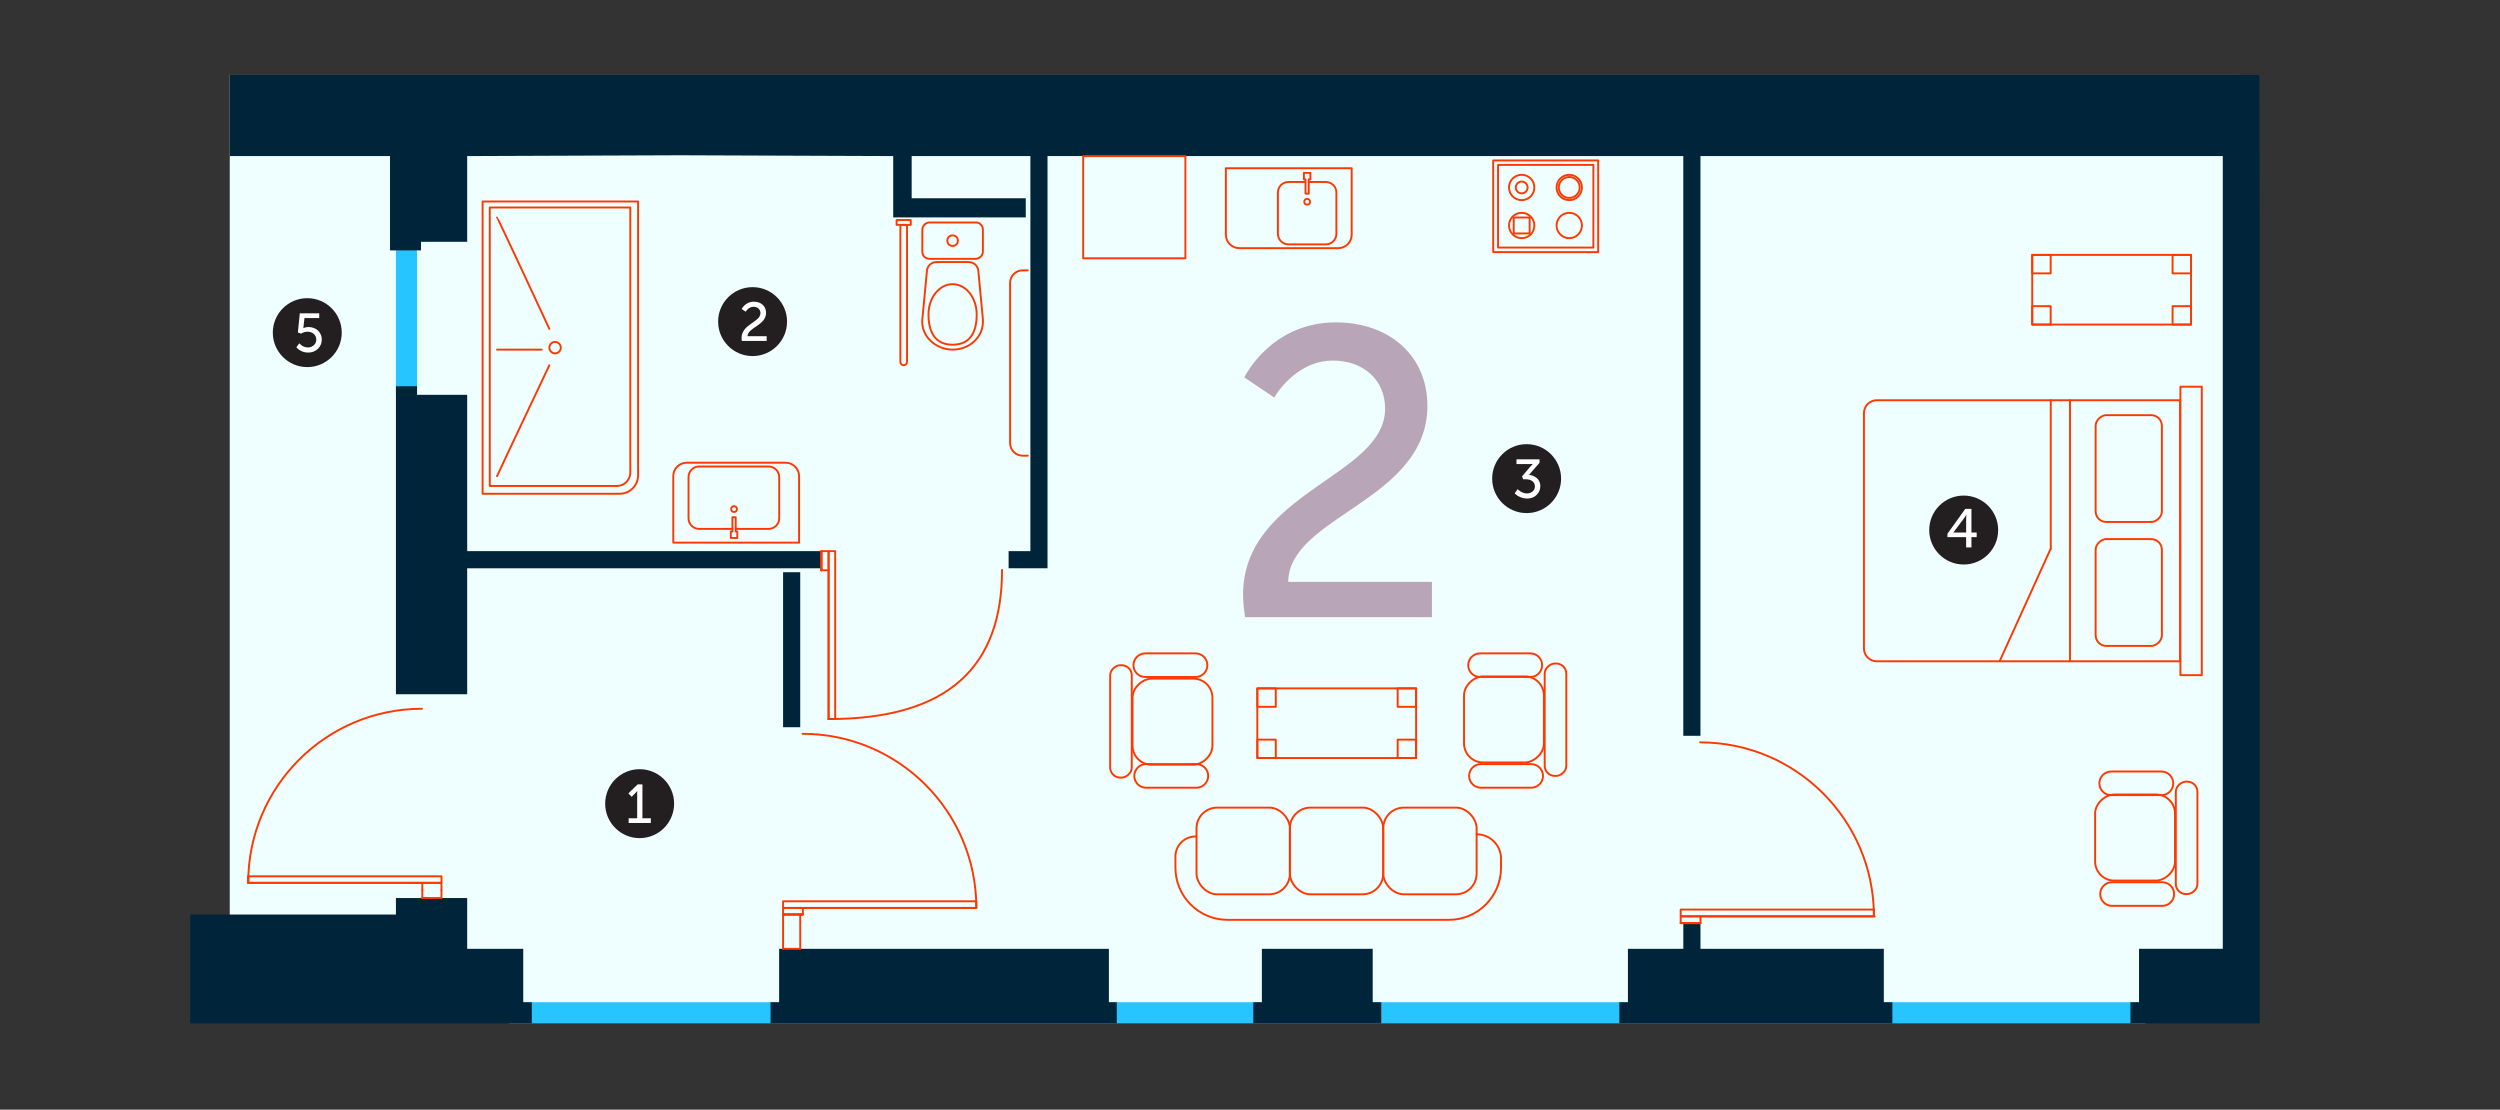
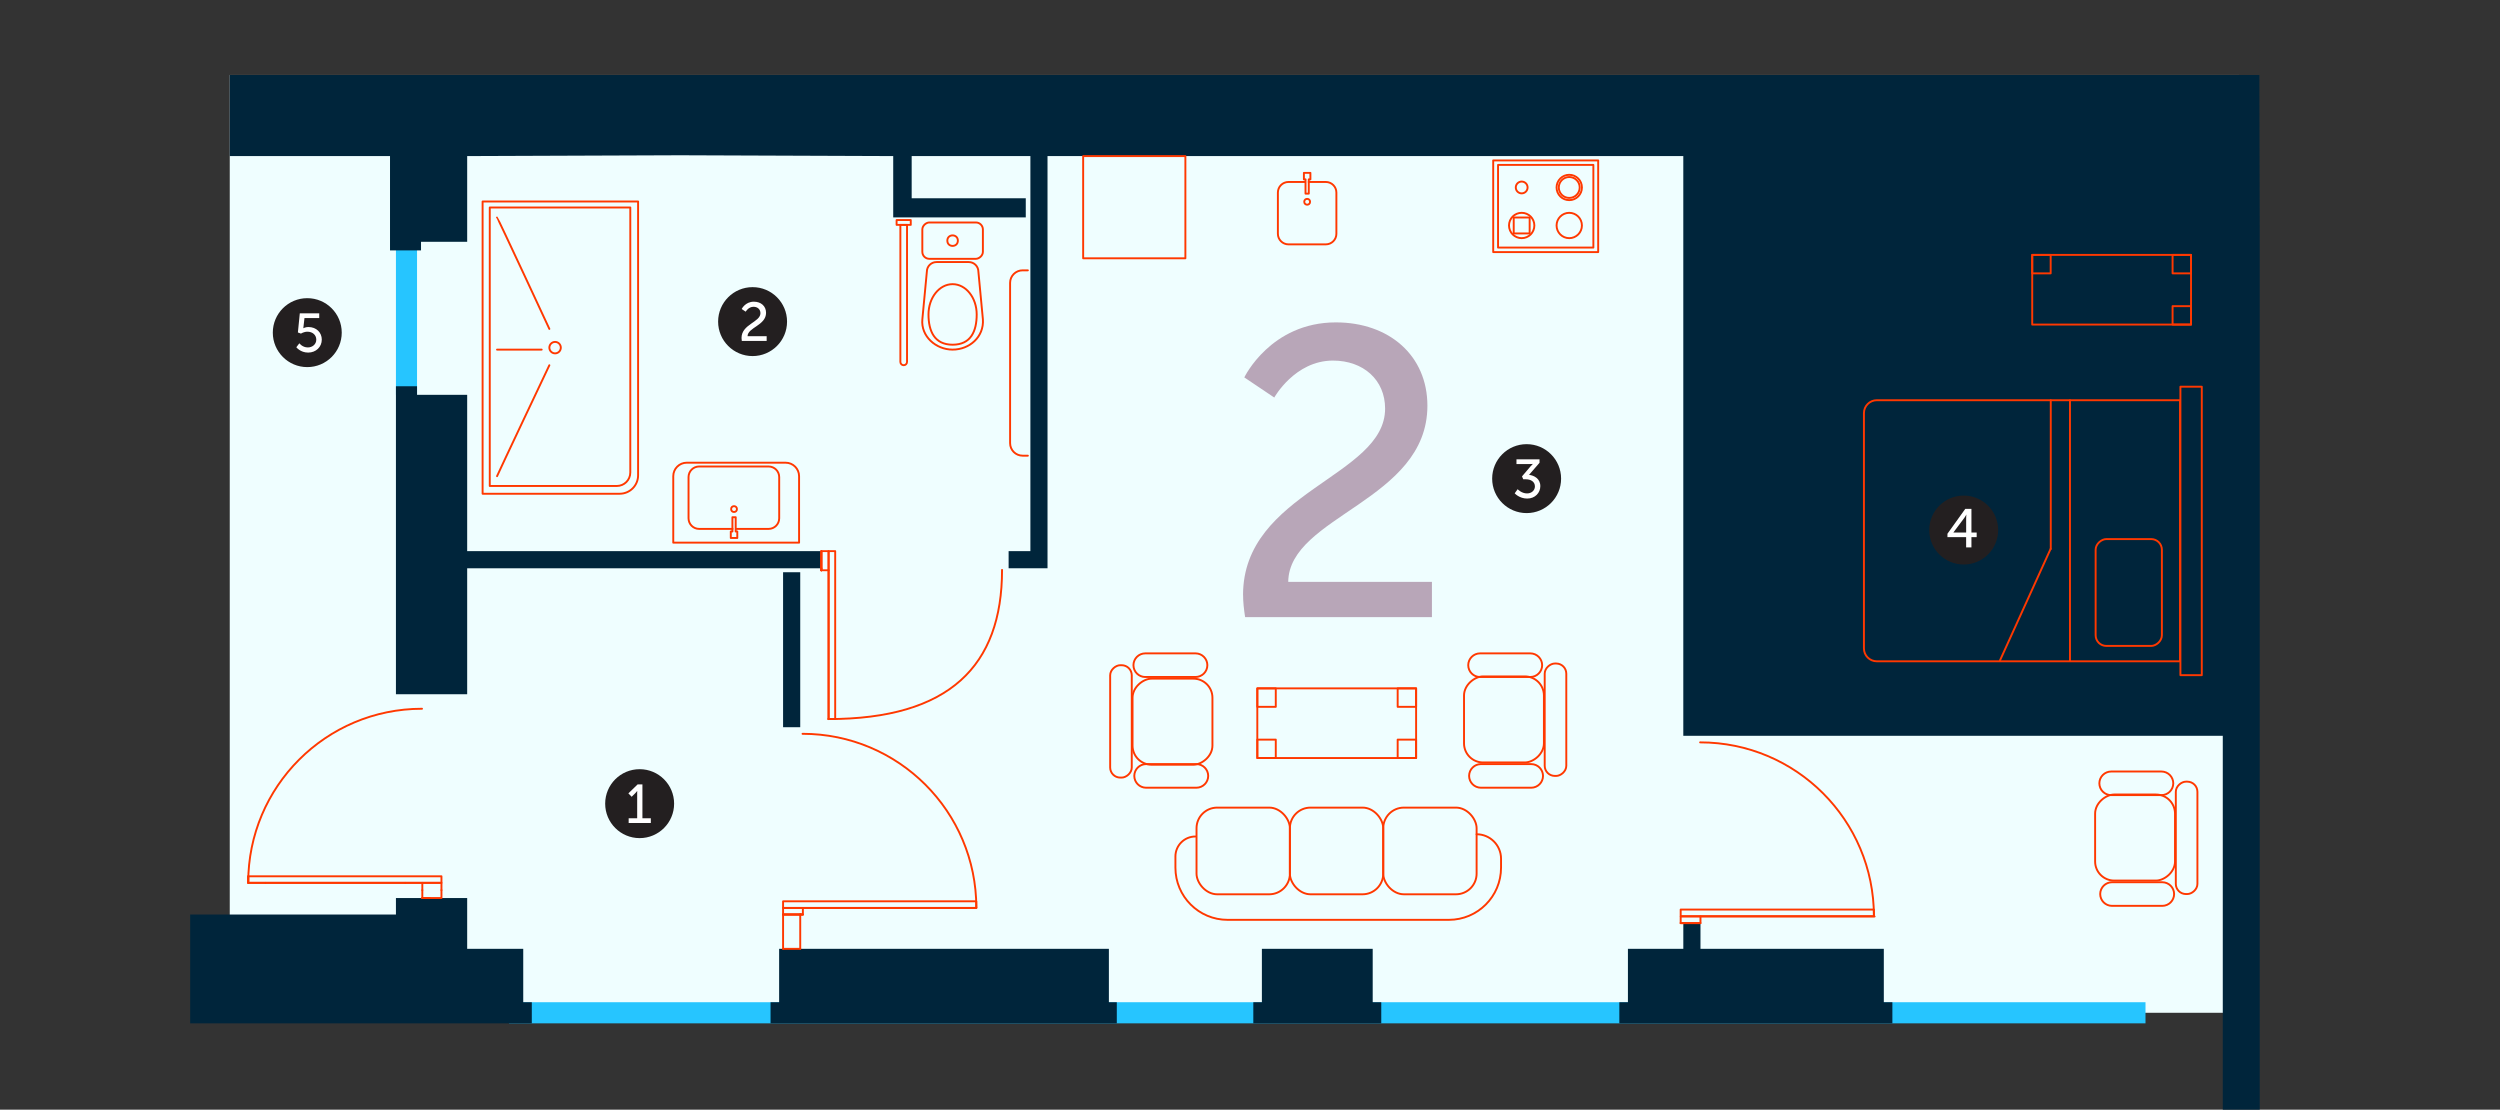
<svg xmlns="http://www.w3.org/2000/svg" id="Layer_1" data-name="Layer 1" viewBox="0 0 1126.45 500">
  <rect x="0" y="0" width="1126.45" height="500" fill="#333333" stroke="none" />
  <defs>
    <style>
      .cls-1 {
        fill: #b8a6b8;
      }

      .cls-1, .cls-2, .cls-3, .cls-4, .cls-5, .cls-6 {
        stroke-width: 0px;
      }

      .cls-7 {
        fill: none;
        stroke: #ff3800;
        stroke-linecap: round;
        stroke-linejoin: round;
        stroke-width: .87px;
      }

      .cls-2 {
        fill: #26c5ff;
      }

      .cls-3 {
        fill: #effeff;
      }

      .cls-4 {
        fill: #fff;
      }

      .cls-5 {
        fill: #231f20;
      }

      .cls-6 {
        fill: #00253b;
      }
    </style>
  </defs>
  <rect class="cls-3" x="103.52" y="33.78" width="905.38" height="422.56" />
  <path class="cls-1" d="M560.09,268.1c0-46.62,64.01-53.28,64.01-83.99,0-12.95-9.81-21.64-23.49-21.64-17.21,0-26.45,16.65-26.45,16.65l-13.5-9.07s11.84-24.79,41.25-24.79c24.05,0,41.25,14.98,41.25,37.55,0,42.92-62.34,49.58-62.71,79.36h64.75v15.91h-84.17c-.55-3.51-.92-6.84-.92-9.99Z" />
  <rect class="cls-2" x="229.33" y="451.58" width="737.39" height="9.52" />
  <rect class="cls-2" x="178.4" y="100.24" width="9.51" height="77.66" />
  <g>
-     <path class="cls-6" d="M1018.02,33.78H353.26v36.55-36.55H103.52v36.55h72.21v20.13s0,22.36,0,22.36h13.97v-3.86h20.8v-38.63s95.98-.37,95.98-.37l95.98.37v27.64h59.73v-8.62h-51.41v-19.02h53.49v178h-9.81v7.73h17.53V70.33h286.47v261.21h7.73V70.33h235.35v357.19h-37.74v24.07h-3.86v9.51h58.24V103.91" />
+     <path class="cls-6" d="M1018.02,33.78H353.26v36.55-36.55H103.52v36.55h72.21v20.13s0,22.36,0,22.36h13.97v-3.86h20.8v-38.63s95.98-.37,95.98-.37l95.98.37v27.64h59.73v-8.62h-51.41v-19.02h53.49v178h-9.81v7.73h17.53V70.33h286.47v261.21h7.73h235.35v357.19h-37.74v24.07h-3.86v9.51h58.24V103.91" />
    <polygon class="cls-6" points="178.4 174.04 178.4 177.9 178.4 312.81 210.5 312.81 210.5 256.06 370.08 256.06 370.08 248.33 210.5 248.33 210.5 177.9 187.91 177.9 187.91 174.04 178.4 174.04" />
    <rect class="cls-6" x="352.84" y="257.84" width="7.73" height="69.83" />
    <polygon class="cls-6" points="848.81 449.81 848.81 445.94 848.81 427.52 766.2 427.52 766.2 415.93 758.47 415.93 758.47 427.52 733.51 427.52 733.51 445.94 733.51 449.81 733.51 451.59 729.64 451.59 729.64 457.24 729.64 461.1 852.67 461.1 852.67 457.24 852.67 451.59 848.81 451.59 848.81 449.81" />
    <polygon class="cls-6" points="618.51 449.81 618.51 445.94 618.51 427.52 568.58 427.52 568.58 445.94 568.58 449.81 568.58 451.59 564.72 451.59 564.72 457.24 564.72 461.1 622.37 461.1 622.37 457.24 622.37 451.59 618.51 451.59 618.51 449.81" />
    <polygon class="cls-6" points="499.64 449.81 499.64 445.94 499.64 427.52 351.06 427.52 351.06 445.94 351.06 449.81 351.06 451.59 347.19 451.59 347.19 457.24 347.19 461.1 503.21 461.1 503.21 457.24 503.21 451.59 499.64 451.59 499.64 449.81" />
    <polygon class="cls-6" points="235.76 449.81 235.76 445.94 235.76 427.52 210.5 427.52 210.5 412.07 210.5 410.88 210.5 404.64 178.4 404.64 178.4 410.88 178.4 412.07 85.69 412.07 85.69 427.52 85.69 445.94 85.69 449.81 85.69 451.59 85.69 457.24 85.69 461.1 203.37 461.1 239.62 461.1 239.62 457.24 239.62 451.59 235.76 451.59 235.76 449.81" />
  </g>
  <line class="cls-7" x1="193.56" y1="404.64" x2="190.29" y2="404.64" />
  <polyline class="cls-7" points="758.47 415.93 757.58 415.93 757.28 415.93" />
  <line class="cls-7" x1="766.2" y1="415.93" x2="758.47" y2="415.93" />
  <line class="cls-7" x1="370.08" y1="256.95" x2="370.08" y2="256.95" />
  <line class="cls-7" x1="370.08" y1="256.06" x2="370.08" y2="256.95" />
  <line class="cls-7" x1="370.08" y1="248.33" x2="370.08" y2="256.06" />
  <line class="cls-7" x1="352.84" y1="412.07" x2="352.84" y2="427.52" />
  <line class="cls-7" x1="360.57" y1="427.52" x2="360.57" y2="412.07" />
  <polyline class="cls-7" points="360.57 412.07 361.46 412.07 361.76 412.07" />
  <line class="cls-7" x1="352.84" y1="412.07" x2="360.57" y2="412.07" />
  <line class="cls-7" x1="352.84" y1="427.52" x2="360.57" y2="427.52" />
  <path class="cls-7" d="M190.14,319.35c-43.25,0-78.3,35.06-78.3,78.3" />
  <line class="cls-7" x1="119.57" y1="397.8" x2="182.56" y2="397.8" />
  <line class="cls-7" x1="190.29" y1="401.07" x2="190.29" y2="404.64" />
  <polyline class="cls-7" points="198.91 401.07 198.91 404.64 190.29 404.64" />
  <polyline class="cls-7" points="190.29 401.07 190.29 397.8 198.91 397.8 198.91 401.07" />
  <line class="cls-7" x1="111.84" y1="394.83" x2="111.84" y2="397.8" />
  <line class="cls-7" x1="111.84" y1="397.8" x2="119.57" y2="397.8" />
  <line class="cls-7" x1="182.56" y1="397.8" x2="190.29" y2="397.8" />
  <polyline class="cls-7" points="190.29 404.64 193.56 404.64 190.29 404.64" />
  <path class="cls-7" d="M844.35,412.8c0-43.24-35.06-78.3-78.3-78.3" />
  <polyline class="cls-7" points="766.2 415.93 766.2 412.96 757.28 412.96 757.28 415.93 766.2 415.93" />
  <line class="cls-7" x1="766.2" y1="412.96" x2="844.65" y2="412.96" />
-   <polyline class="cls-7" points="758.47 415.93 766.2 415.93 758.47 415.93" />
  <polyline class="cls-7" points="757.28 415.93 757.58 415.93 758.47 415.93 757.58 415.93 757.28 415.93" />
  <path class="cls-7" d="M373.2,324c54.53,0,78.3-23.96,78.3-67.2" />
  <polyline class="cls-7" points="370.08 256.95 373.34 256.95 373.34 248.33 370.08 248.33 370.08 256.95" />
  <line class="cls-7" x1="373.34" y1="256.95" x2="373.34" y2="324" />
  <polyline class="cls-7" points="370.08 256.06 370.08 248.33 370.08 256.06" />
  <polyline class="cls-7" points="370.08 256.95 370.08 256.06 370.08 256.95" />
  <line class="cls-7" x1="370.08" y1="256.95" x2="370.08" y2="256.95" />
  <line class="cls-7" x1="370.08" y1="256.95" x2="370.08" y2="256.95" />
  <path class="cls-7" d="M439.91,408.94c0-43.24-35.06-78.3-78.3-78.3" />
  <polyline class="cls-7" points="361.76 412.07 361.76 409.1 352.84 409.1 352.84 412.07 361.76 412.07" />
  <line class="cls-7" x1="361.76" y1="409.1" x2="439.91" y2="409.1" />
  <polyline class="cls-7" points="360.57 412.07 352.84 412.07 360.57 412.07" />
  <polyline class="cls-7" points="361.76 412.07 361.46 412.07 360.57 412.07 361.46 412.07 361.76 412.07" />
  <g>
    <path class="cls-7" d="M442.87,143.89l-2.03-21.48c0-2.39-1.94-4.33-4.33-4.33h-14.56c-2.39,0-4.33,1.94-4.33,4.33l-2.03,21.48c-.74,7.63,6.11,13.64,13.64,13.64h0c7.54,0,14.19-5.68,13.64-13.64Z" />
    <rect class="cls-7" x="421.04" y="94.78" width="16.38" height="27.29" rx="3.16" ry="3.16" transform="translate(537.65 -320.8) rotate(90)" />
    <path class="cls-7" d="M429.22,155.32c8.25,0,10.86-6.11,10.86-13.64,0-7.54-4.86-13.64-10.86-13.64-6,0-10.86,6.11-10.86,13.64,0,7.54,2.72,13.64,10.86,13.64Z" />
    <circle class="cls-7" cx="429.22" cy="108.43" r="2.37" />
  </g>
  <g>
    <path class="cls-7" d="M313.69,198.15h29.95c3.36,0,6.08,2.73,6.08,6.08v44.53c0,3.36-2.73,6.08-6.08,6.08h-29.95v-56.7h0Z" transform="translate(105.21 558.2) rotate(-90)" />
    <path class="cls-7" d="M330.06,238.31h-15.05c-2.63,0-4.77-2.14-4.77-4.77v-18.58c0-2.63,2.14-4.77,4.77-4.77h31.31c2.63,0,4.77,2.14,4.77,4.77v18.58c0,2.63-2.14,4.77-4.77,4.77h-14.47" />
    <polygon class="cls-7" points="330.01 233.05 330.01 239.48 329.28 239.48 329.28 242.41 332.21 242.41 332.21 239.48 331.49 239.48 331.49 233.05 330.01 233.05" />
    <circle class="cls-7" cx="330.74" cy="229.38" r="1.31" />
  </g>
  <g>
-     <path class="cls-7" d="M562.68,65.46h29.95c3.36,0,6.08,2.73,6.08,6.08v44.53c0,3.36-2.73,6.08-6.08,6.08h-29.95v-56.7h0Z" transform="translate(674.5 -486.89) rotate(90)" />
    <path class="cls-7" d="M589.66,81.99h7.72c2.63,0,4.77,2.14,4.77,4.77v18.58c0,2.63-2.14,4.77-4.77,4.77h-16.82c-2.63,0-4.77-2.14-4.77-4.77v-18.58c0-2.63,2.14-4.77,4.77-4.77h7.3" />
    <polygon class="cls-7" points="589.71 87.24 589.71 80.82 590.44 80.82 590.44 77.89 587.51 77.89 587.51 80.82 588.24 80.82 588.24 87.24 589.71 87.24" />
    <circle class="cls-7" cx="588.98" cy="90.92" r="1.31" />
  </g>
  <g>
    <g>
      <rect class="cls-7" x="672.81" y="72.28" width="47.3" height="41.3" />
      <rect class="cls-7" x="674.99" y="74.31" width="42.95" height="37.24" />
-       <circle class="cls-7" cx="685.64" cy="84.47" r="5.71" />
      <circle class="cls-7" cx="707.07" cy="84.47" r="5.71" />
      <circle class="cls-7" cx="685.64" cy="101.6" r="5.71" />
      <circle class="cls-7" cx="707.07" cy="101.6" r="5.71" />
    </g>
    <circle class="cls-7" cx="685.64" cy="84.47" r="2.66" />
    <circle class="cls-7" cx="707.07" cy="84.47" r="4.71" />
    <rect class="cls-7" x="682.05" y="98.01" width="7.18" height="7.18" />
  </g>
  <g>
    <path class="cls-7" d="M186.64,121.61h123.39c4.57,0,8.29,3.71,8.29,8.29v61.77h-131.68v-70.06h0Z" transform="translate(409.12 -95.85) rotate(90)" />
    <path class="cls-7" d="M189.6,124.56h119.43c3.34,0,6.06,2.71,6.06,6.06v57.26h-125.48v-63.32h0Z" transform="translate(408.56 -96.12) rotate(90)" />
    <circle class="cls-7" cx="250.11" cy="156.64" r="2.58" />
  </g>
  <rect class="cls-7" x="488.05" y="70.33" width="46.06" height="46.06" />
  <rect class="cls-7" x="403.99" y="99.15" width="6.38" height="2.17" />
  <path class="cls-7" d="M405.68,101.32h3.01v61.74c0,.83-.67,1.5-1.5,1.5h0c-.83,0-1.5-.67-1.5-1.5v-61.74h0Z" />
  <path class="cls-7" d="M463.13,121.81h-2.36c-3.11,0-5.64,2.52-5.64,5.64v72.23c0,3.11,2.52,5.64,5.64,5.64h2.36" />
  <rect class="cls-7" x="111.84" y="394.83" width="87.07" height="2.97" />
  <rect class="cls-7" x="352.84" y="406.12" width="87.07" height="2.97" />
  <rect class="cls-7" x="337" y="284.67" width="75.66" height="2.97" transform="translate(660.99 -88.67) rotate(90)" />
  <rect class="cls-7" x="757.28" y="409.83" width="87.07" height="2.97" />
  <g>
    <path class="cls-7" d="M852.25,167.94h117.64v136.62c0,3.21-2.6,5.81-5.81,5.81h-106.02c-3.21,0-5.81-2.6-5.81-5.81v-136.62h0Z" transform="translate(1150.22 -671.92) rotate(90)" />
-     <rect class="cls-7" x="935.1" y="196.21" width="48.14" height="29.85" rx="4.81" ry="4.81" transform="translate(1170.31 -748.04) rotate(90)" />
    <rect class="cls-7" x="935.1" y="252.05" width="48.14" height="29.85" rx="4.81" ry="4.81" transform="translate(1226.15 -692.2) rotate(90)" />
    <line class="cls-7" x1="932.69" y1="180.33" x2="932.69" y2="297.78" />
    <line class="cls-7" x1="924.03" y1="180.33" x2="924.03" y2="247.34" />
    <rect class="cls-7" x="922.28" y="234.41" width="129.97" height="9.63" transform="translate(1226.49 -748.04) rotate(90)" />
    <line class="cls-7" x1="923.95" y1="247.34" x2="901.16" y2="297.56" />
  </g>
  <g>
    <rect class="cls-7" x="539.13" y="363.89" width="42.07" height="39.06" rx="9.31" ry="9.31" />
    <rect class="cls-7" x="581.19" y="363.89" width="42.07" height="39.06" rx="9.31" ry="9.31" />
    <rect class="cls-7" x="623.26" y="363.89" width="42.07" height="39.06" rx="9.31" ry="9.31" />
    <path class="cls-7" d="M538.63,376.91h0c-4.98,0-9.01,4.04-9.01,9.01v5.03c0,12.99,10.53,23.51,23.51,23.51h99.7c12.99,0,23.51-10.53,23.51-23.51v-4.03c0-6.08-4.93-11.02-11.02-11.02h0" />
  </g>
  <g>
    <rect class="cls-7" x="566.53" y="310.16" width="71.55" height="31.39" transform="translate(1204.6 651.72) rotate(180)" />
    <rect class="cls-7" x="629.77" y="333.24" width="8.31" height="8.31" transform="translate(1267.84 674.8) rotate(180)" />
    <rect class="cls-7" x="566.53" y="333.24" width="8.31" height="8.31" transform="translate(1141.37 674.8) rotate(180)" />
    <rect class="cls-7" x="629.77" y="310.16" width="8.31" height="8.31" transform="translate(1267.84 628.64) rotate(180)" />
    <rect class="cls-7" x="566.53" y="310.16" width="8.31" height="8.31" transform="translate(1141.37 628.64) rotate(180)" />
  </g>
  <g>
    <rect class="cls-7" x="915.68" y="114.87" width="71.55" height="31.39" transform="translate(1902.91 261.12) rotate(180)" />
    <rect class="cls-7" x="978.92" y="137.95" width="8.31" height="8.31" transform="translate(1966.15 284.2) rotate(180)" />
-     <rect class="cls-7" x="915.68" y="137.95" width="8.31" height="8.31" transform="translate(1839.67 284.2) rotate(180)" />
    <rect class="cls-7" x="978.92" y="114.87" width="8.31" height="8.31" transform="translate(1966.15 238.04) rotate(180)" />
    <rect class="cls-7" x="915.68" y="114.87" width="8.31" height="8.31" transform="translate(1839.67 238.04) rotate(180)" />
  </g>
  <g>
    <path class="cls-7" d="M695.25,349.61h0c0,2.93-2.4,5.32-5.32,5.32h-22.66c-2.93,0-5.32-2.4-5.32-5.32h0c0-2.93,2.4-5.32,5.32-5.32h22.66c2.93,0,5.32,2.4,5.32,5.32Z" />
    <path class="cls-7" d="M694.86,299.72h0c0,2.93-2.4,5.32-5.32,5.32h-22.66c-2.93,0-5.32-2.4-5.32-5.32h0c0-2.93,2.4-5.32,5.32-5.32h22.66c2.93,0,5.32,2.4,5.32,5.32Z" />
    <rect class="cls-7" x="658.27" y="306.16" width="38.77" height="36" rx="8.59" ry="8.59" transform="translate(353.5 1001.82) rotate(-90)" />
    <rect class="cls-7" x="675.55" y="319.43" width="50.64" height="9.73" rx="4.56" ry="4.56" transform="translate(376.58 1025.16) rotate(-90)" />
  </g>
  <g>
    <path class="cls-7" d="M979.61,402.84h0c0,2.93-2.4,5.32-5.32,5.32h-22.66c-2.93,0-5.32-2.4-5.32-5.32h0c0-2.93,2.4-5.32,5.32-5.32h22.66c2.93,0,5.32,2.4,5.32,5.32Z" />
    <path class="cls-7" d="M979.23,352.95h0c0,2.93-2.4,5.32-5.32,5.32h-22.66c-2.93,0-5.32-2.4-5.32-5.32h0c0-2.93,2.4-5.32,5.32-5.32h22.66c2.93,0,5.32,2.4,5.32,5.32Z" />
    <rect class="cls-7" x="942.64" y="359.39" width="38.77" height="36" rx="8.59" ry="8.59" transform="translate(584.63 1339.41) rotate(-90)" />
    <rect class="cls-7" x="959.92" y="372.66" width="50.64" height="9.73" rx="4.56" ry="4.56" transform="translate(607.72 1362.76) rotate(-90)" />
  </g>
  <g>
    <path class="cls-7" d="M510.71,299.72h0c0-2.93,2.4-5.32,5.32-5.32h22.66c2.93,0,5.32,2.4,5.32,5.32h0c0,2.93-2.4,5.32-5.32,5.32h-22.66c-2.93,0-5.32-2.4-5.32-5.32Z" />
    <path class="cls-7" d="M511.09,349.61h0c0-2.93,2.4-5.32,5.32-5.32h22.66c2.93,0,5.32,2.4,5.32,5.32h0c0,2.93-2.4,5.32-5.32,5.32h-22.66c-2.93,0-5.32-2.4-5.32-5.32Z" />
    <rect class="cls-7" x="508.91" y="307.17" width="38.77" height="36" rx="8.59" ry="8.59" transform="translate(853.47 -203.12) rotate(90)" />
    <rect class="cls-7" x="479.77" y="320.18" width="50.64" height="9.73" rx="4.56" ry="4.56" transform="translate(830.13 -180.04) rotate(90)" />
  </g>
  <path class="cls-7" d="M223.96,98.01c.32.1,23.57,50.19,23.57,50.19" />
  <path class="cls-7" d="M223.96,214.55c.64-1.6,23.57-49.98,23.57-49.98" />
  <line class="cls-7" x1="244.06" y1="157.53" x2="223.96" y2="157.53" />
  <g>
    <circle class="cls-5" cx="288.21" cy="362.11" r="15.53" />
    <path class="cls-4" d="M283.26,368.7h3.84v-11.22c0-.54.02-1.08.02-1.08h-.05s-.2.39-.84,1.01l-1.62,1.6-1.48-1.53,4.16-4.04h2.17v15.26h3.79v2.12h-9.99v-2.12Z" />
  </g>
  <g>
    <circle class="cls-5" cx="339.1" cy="144.91" r="15.53" />
    <path class="cls-4" d="M334.12,152.28c0-6.2,8.52-7.09,8.52-11.17,0-1.72-1.3-2.88-3.13-2.88-2.29,0-3.52,2.21-3.52,2.21l-1.8-1.21s1.58-3.3,5.49-3.3c3.2,0,5.49,1.99,5.49,5,0,5.71-8.29,6.6-8.34,10.56h8.61v2.12h-11.2c-.07-.47-.12-.91-.12-1.33Z" />
  </g>
  <g>
    <circle class="cls-5" cx="687.87" cy="215.66" r="15.53" />
    <path class="cls-4" d="M683.85,220.44s1.7,1.89,4.21,1.89c1.94,0,3.54-1.3,3.54-3.17,0-2.14-1.9-3.2-4.04-3.2h-1.21l-.57-1.3,3.79-4.46c.57-.66,1.08-1.13,1.08-1.13v-.05s-.52.07-1.48.07h-5.88v-2.12h10.39v1.55l-4.73,5.44c2.29.25,5.09,1.72,5.09,5.09,0,2.98-2.34,5.59-5.91,5.59s-5.64-2.36-5.64-2.36l1.33-1.85Z" />
  </g>
  <g>
    <circle class="cls-5" cx="884.8" cy="238.83" r="15.53" />
    <path class="cls-4" d="M877.49,240.48l8.02-11.2h2.78v10.66h2.36v2.07h-2.36v4.65h-2.39v-4.65h-8.42v-1.53ZM885.91,239.94v-6.33c0-.81.1-1.72.1-1.72h-.05s-.39.81-.86,1.43l-4.92,6.57v.05h5.74Z" />
  </g>
  <g>
    <circle class="cls-5" cx="138.45" cy="149.88" r="15.53" />
    <path class="cls-4" d="M134.89,154.68s1.35,1.87,3.81,1.87c2.04,0,3.81-1.4,3.81-3.52s-1.72-3.57-3.96-3.57c-1.7,0-2.93.86-2.93.86l-1.4-.52.86-8.61h8.76v2.12h-6.65l-.42,3.67c-.02.52-.12.91-.12.91h.05s.96-.54,2.24-.54c3.67,0,6.05,2.54,6.05,5.66,0,3.35-2.63,5.86-6.15,5.86s-5.32-2.41-5.32-2.41l1.35-1.77Z" />
  </g>
</svg>